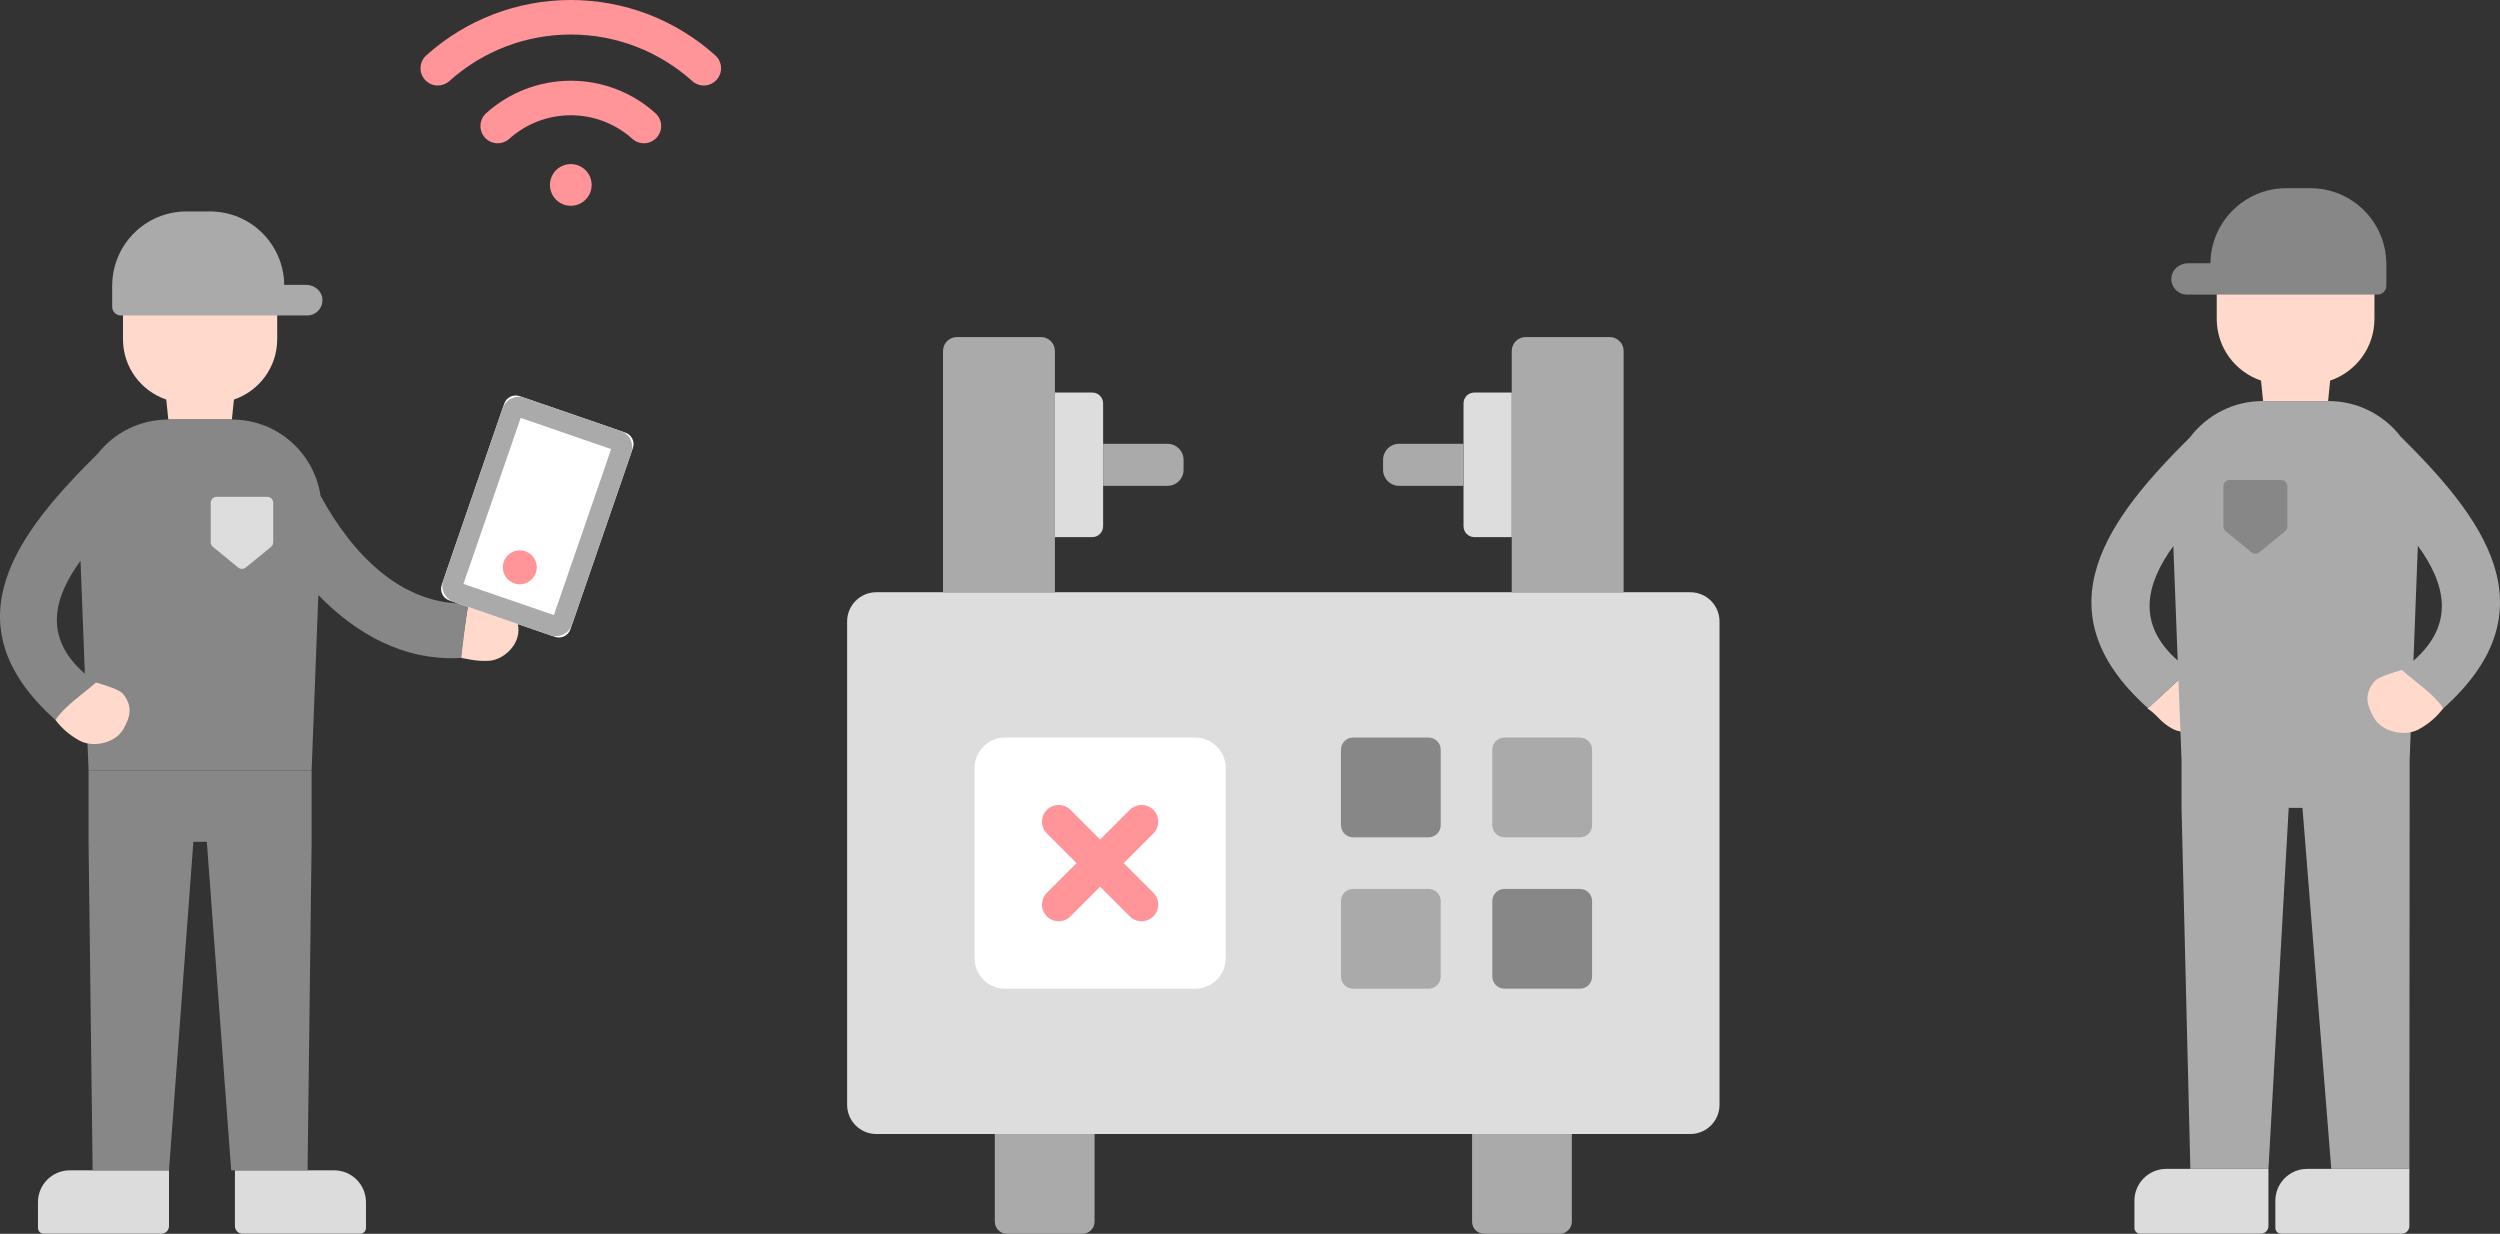
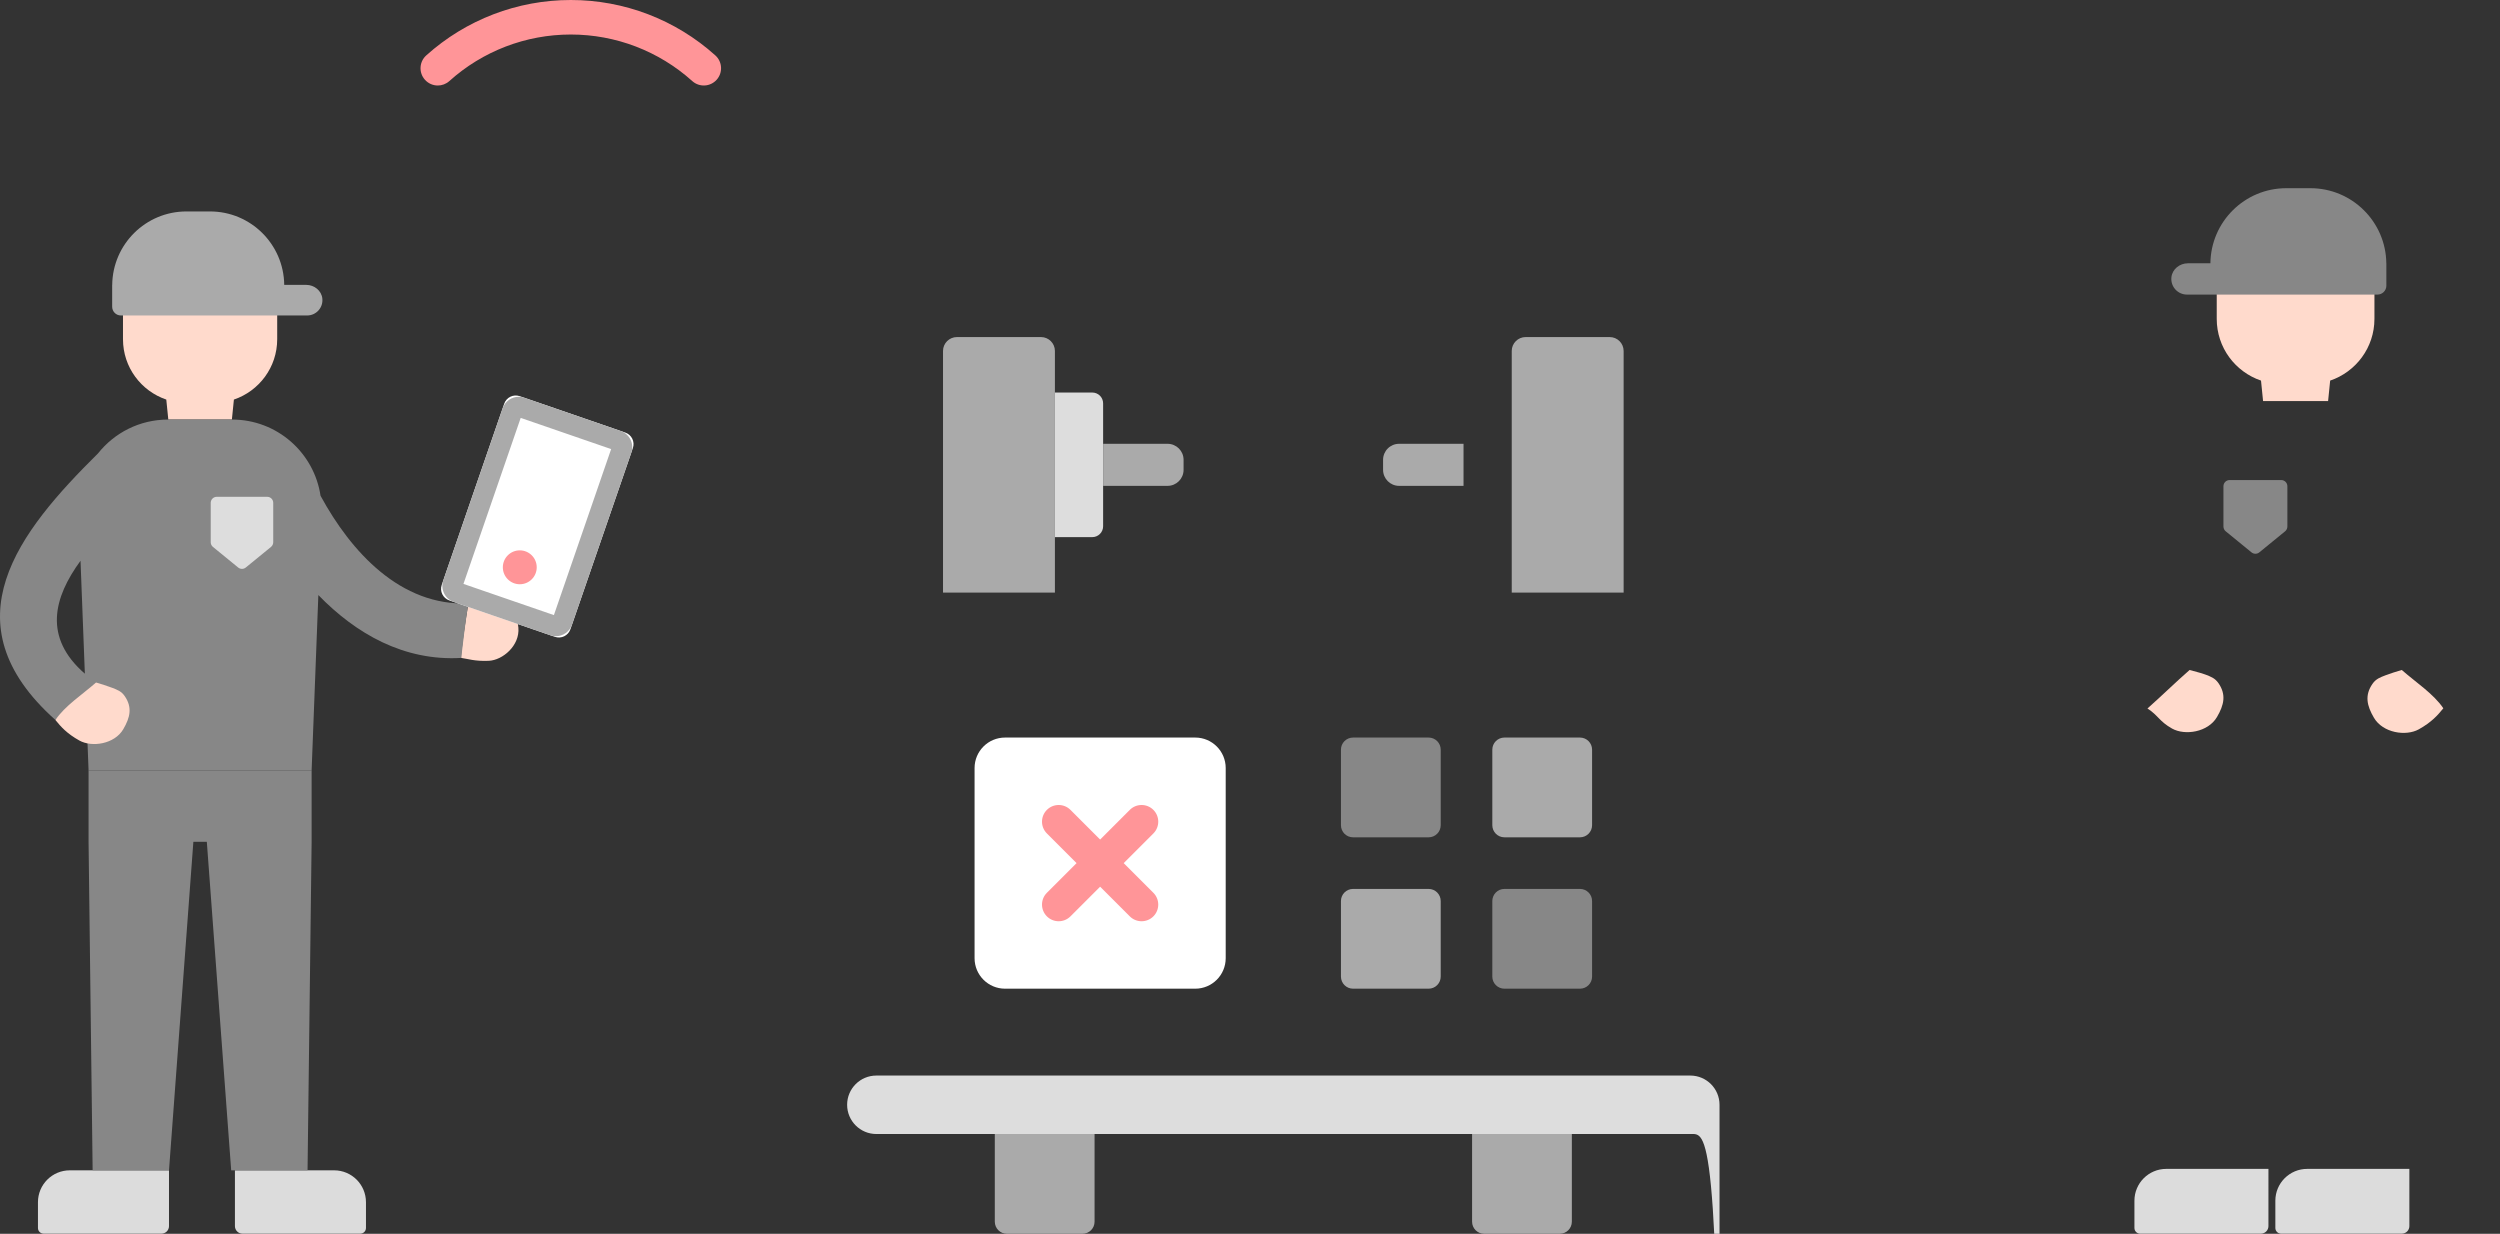
<svg xmlns="http://www.w3.org/2000/svg" version="1.1" id="_x32__xA0_画像_00000068649176828472350700000013050735433544875955_" x="0px" y="0px" viewBox="0 0 689.571 340.312" style="enable-background:new 0 0 689.571 340.312;" xml:space="preserve">
  <rect x="0" y="0" width="689.571" height="340.312" fill="#333333" stroke="none" />
  <style type="text/css">
	.st0{fill:#FFDACC;}
	.st1{fill:#DCDCDC;}
	.st2{fill:#AAAAAA;}
	.st3{fill:#878787;}
	.st4{fill:#FFFFFF;}
	.st5{fill:#DDDDDD;}
	.st6{fill:#FF9598;}
</style>
  <path class="st0" d="M129.186,166.443c-0.826,5.009-2.241,14.62-1.972,15.031  c1.709,0.225,3.756,0.969,7.608,0.796c3.852-0.172,8.6-4.227,8.162-9.142  c0.108-0.091,0,0,0,0c-0.349-3.921-1.947-6.59-5.068-7.713  c-1.391-0.5-2.922-0.487-4.352-0.116  C132.101,165.68,130.646,166.058,129.186,166.443z" />
  <path class="st0" d="M58.883,65.574h-7.382c-9.707,0-17.576,7.869-17.576,17.576v10.424  c0,7.734,5.002,14.286,11.942,16.637l0.556,5.516h17.538l0.556-5.516  c6.94-2.35,11.942-8.902,11.942-16.637V83.149  C76.458,73.443,68.59,65.574,58.883,65.574z" />
  <path class="st1" d="M46.614,322.81H19.254c-4.851,0-8.784,3.933-8.784,8.784v7.117  c0,0.868,0.703,1.571,1.571,1.571h32.488c1.152,0,2.085-0.934,2.085-2.085V322.81z" />
  <path class="st1" d="M92.16,322.81H64.8v15.386c0,1.152,0.934,2.085,2.085,2.085h32.488  c0.868,0,1.571-0.703,1.571-1.571v-7.117  C100.944,326.743,97.011,322.81,92.16,322.81z" />
  <path class="st2" d="M84.475,78.577h-6.077c-0.127-11.207-9.241-20.255-20.478-20.255  h-6.489c-11.237,0-20.351,9.048-20.478,20.255h-0.012v6.035  c0,1.328,1.077,2.405,2.405,2.405h51.372c2.474,0,4.451-2.13,4.197-4.655  C88.694,80.164,86.682,78.577,84.475,78.577z" />
  <g>
    <path class="st3" d="M88.412,136.742c-1.765-11.844-11.963-21.017-24.391-21.017H46.362   c-7.855,0-14.825,3.664-19.338,9.349c-21.797,21.557-41.865,46.623-11.743,73.517   c2.738-2.558,5.513-5.188,8.318-7.742l0.83,21.621h61.527l1.854-48.336   c10.405,10.71,23.632,18.254,39.405,17.34c0.573-4.955,1.172-10.04,1.972-15.043   C110.51,167.222,96.83,152.262,88.412,136.742z M22.211,154.677l1.195,31.145   C11.865,175.81,14.8,164.807,22.211,154.677z" />
    <polygon class="st3" points="24.428,232.199 25.552,322.81 46.614,322.81 53.335,232.199    57.048,232.199 63.769,322.81 84.831,322.81 85.955,232.199 85.955,212.471    24.428,212.471  " />
  </g>
  <g>
    <path class="st4" d="M153.056,175.657l-29.133-10.046   c-1.756-0.606-2.689-2.52-2.083-4.276l17.233-49.979   c0.606-1.756,2.52-2.689,4.276-2.083l29.133,10.046   c1.756,0.606,2.689,2.52,2.083,4.276l-17.233,49.979   C156.727,175.33,154.812,176.263,153.056,175.657z" />
    <path class="st2" d="M143.913,114.428h0.007H143.913 M143.624,115.267l24.947,8.603   l-15.79,45.792l-24.947-8.603L143.624,115.267 M143.074,109.448   c-1.945,0-3.764,1.22-4.434,3.163l-16.368,47.47   c-0.844,2.449,0.456,5.119,2.905,5.963l26.625,9.181   c0.506,0.174,1.022,0.257,1.529,0.257c1.946,0,3.764-1.22,4.434-3.163   l16.368-47.47c0.844-2.449-0.456-5.119-2.905-5.963l-26.625-9.181   C144.096,109.531,143.581,109.448,143.074,109.448L143.074,109.448z" />
  </g>
  <path class="st5" d="M58.122,138.699v10.864c0,0.5,0.225,0.974,0.612,1.291l6.955,5.681  c0.614,0.501,1.495,0.501,2.109,0l6.955-5.681  c0.388-0.317,0.612-0.791,0.612-1.291v-10.864c0-0.921-0.746-1.667-1.667-1.667  H59.789C58.868,137.032,58.122,137.779,58.122,138.699z" />
  <path class="st0" d="M26.494,188.256c-3.871,3.388-8.566,6.426-11.213,10.335  c1.541,1.894,3.156,3.734,6.613,5.669c3.457,1.935,9.695,0.999,12.107-3.116  c0.158-0.021,0.122-0.02,0,0c1.924-3.281,2.521-6.046,0.409-9.123  c-0.942-1.372-2.073-1.763-3.474-2.308S27.929,188.691,26.494,188.256z" />
  <circle class="st6" cx="143.37" cy="156.479" r="4.674" />
  <path class="st6" d="M120.757,23.585c-1.303,0-2.601-0.532-3.542-1.578  c-1.758-1.955-1.598-4.966,0.358-6.723C128.536,5.428,142.696,0,157.444,0  c14.745,0,28.904,5.427,39.867,15.282c1.956,1.758,2.117,4.768,0.358,6.723  c-1.756,1.957-4.768,2.115-6.723,0.358c-9.213-8.281-21.111-12.841-33.502-12.841  c-12.393,0-24.292,4.561-33.505,12.843C123.03,23.183,121.892,23.585,120.757,23.585z" />
-   <path class="st6" d="M137.283,39.521c-1.303,0-2.601-0.532-3.542-1.578  c-1.758-1.956-1.598-4.966,0.358-6.724c6.42-5.771,14.71-8.949,23.344-8.949  c8.634,0,16.924,3.178,23.343,8.948c1.956,1.758,2.116,4.768,0.358,6.724  c-1.759,1.957-4.77,2.115-6.723,0.358c-4.668-4.196-10.697-6.507-16.978-6.507  c-6.28,0-12.31,2.311-16.979,6.508C139.555,39.118,138.417,39.521,137.283,39.521z" />
-   <circle class="st6" cx="157.442" cy="51.009" r="5.751" />
-   <path class="st5" d="M466.23,312.794H241.725c-4.453,0-8.063-3.61-8.063-8.063V171.415  c0-4.453,3.61-8.063,8.063-8.063h224.505c4.453,0,8.063,3.61,8.063,8.063  v133.317C474.293,309.184,470.683,312.794,466.23,312.794z" />
+   <path class="st5" d="M466.23,312.794H241.725c-4.453,0-8.063-3.61-8.063-8.063c0-4.453,3.61-8.063,8.063-8.063h224.505c4.453,0,8.063,3.61,8.063,8.063  v133.317C474.293,309.184,470.683,312.794,466.23,312.794z" />
  <path class="st4" d="M329.677,272.708h-52.457c-4.643,0-8.406-3.764-8.406-8.406v-52.457  c0-4.643,3.764-8.406,8.406-8.406h52.457c4.643,0,8.406,3.764,8.406,8.406v52.457  C338.083,268.944,334.32,272.708,329.677,272.708z" />
  <path class="st3" d="M394.05,230.956H373.211c-1.844,0-3.339-1.495-3.339-3.339v-20.839  c0-1.844,1.495-3.339,3.339-3.339h20.839c1.844,0,3.339,1.495,3.339,3.339v20.839  C397.39,229.461,395.894,230.956,394.05,230.956z" />
  <path class="st2" d="M394.05,272.708H373.211c-1.844,0-3.339-1.495-3.339-3.34v-20.839  c0-1.844,1.495-3.339,3.339-3.339h20.839c1.844,0,3.339,1.495,3.339,3.339v20.839  C397.39,271.213,395.894,272.708,394.05,272.708z" />
  <path class="st2" d="M435.802,230.956h-20.839c-1.844,0-3.34-1.495-3.34-3.339v-20.839  c0-1.844,1.495-3.339,3.34-3.339h20.839c1.844,0,3.339,1.495,3.339,3.339v20.839  C439.141,229.461,437.646,230.956,435.802,230.956z" />
  <g>
    <path class="st2" d="M298.573,340.312h-20.839c-1.844,0-3.34-1.495-3.34-3.34V312.794   h27.518v24.179C301.912,338.817,300.417,340.312,298.573,340.312z" />
    <path class="st2" d="M430.221,340.312h-20.839c-1.844,0-3.34-1.495-3.34-3.34V312.794   h27.518v24.179C433.561,338.817,432.065,340.312,430.221,340.312z" />
  </g>
  <path class="st3" d="M435.802,272.708h-20.839c-1.844,0-3.34-1.495-3.34-3.34v-20.839  c0-1.844,1.495-3.339,3.34-3.339h20.839c1.844,0,3.339,1.495,3.339,3.339v20.839  C439.141,271.213,437.646,272.708,435.802,272.708z" />
  <path class="st2" d="M444,92.971h-23.177c-2.123,0-3.843,1.721-3.843,3.843v66.638  h30.864V96.815C447.843,94.692,446.123,92.971,444,92.971z" />
-   <path class="st5" d="M416.979,108.272H406.67c-1.65,0-2.987,1.337-2.987,2.987v33.906  c0,1.65,1.337,2.987,2.987,2.987h10.309V108.272z" />
  <path class="st2" d="M403.683,134.013h-17.775c-2.439,0-4.417-1.977-4.417-4.417v-2.768  c0-2.439,1.978-4.417,4.417-4.417h17.775V134.013z" />
  <path class="st2" d="M263.955,92.971h23.177c2.123,0,3.843,1.721,3.843,3.843v66.638  h-30.864V96.815C260.111,94.692,261.832,92.971,263.955,92.971z" />
  <path class="st5" d="M290.975,108.272h10.309c1.65,0,2.987,1.337,2.987,2.987v33.906  c0,1.65-1.337,2.987-2.987,2.987h-10.309V108.272z" />
  <path class="st2" d="M304.272,134.013h17.775c2.439,0,4.417-1.977,4.417-4.417v-2.768  c0-2.439-1.977-4.417-4.417-4.417h-17.775V134.013z" />
  <path class="st6" d="M309.948,238.073l8.185-8.185c1.796-1.795,1.796-4.705,0-6.501  c-1.796-1.795-4.704-1.795-6.5,0l-8.185,8.185l-8.185-8.185  c-1.796-1.795-4.707-1.795-6.5,0c-1.796,1.796-1.796,4.706,0,6.501l8.185,8.185  l-8.185,8.185c-1.796,1.795-1.796,4.705,0,6.501  c0.898,0.898,2.074,1.346,3.25,1.346s2.352-0.448,3.25-1.346l8.185-8.185  l8.185,8.185c0.898,0.898,2.074,1.346,3.25,1.346c1.176,0,2.353-0.449,3.25-1.346  c1.796-1.796,1.796-4.706,0-6.501L309.948,238.073z" />
  <path class="st0" d="M603.944,184.808c-3.959,3.465-7.649,7.106-11.615,10.611  c2.955,1.895,3.26,3.563,6.796,5.543c3.536,1.979,9.915,1.021,12.382-3.187  c0.162-0.022,0.124-0.02,0,0c1.968-3.356,2.579-6.184,0.418-9.33  c-0.963-1.403-2.121-1.803-3.553-2.361S605.411,185.253,603.944,184.808z" />
  <path class="st0" d="M629.412,59.327h7.549c9.928,0,17.976,8.048,17.976,17.975v10.661  c0,7.91-5.115,14.611-12.213,17.015l-0.568,5.641h-17.938l-0.568-5.641  c-7.098-2.404-12.213-9.105-12.213-17.015V77.302  C611.436,67.375,619.484,59.327,629.412,59.327z" />
  <path class="st1" d="M625.702,322.412h-28.182c-4.851,0-8.784,3.933-8.784,8.784v7.514  c0,0.868,0.703,1.571,1.571,1.571h33.31c1.152,0,2.085-0.934,2.085-2.085V322.412  z" />
  <path class="st1" d="M636.39,322.412h28.182v15.783c0,1.152-0.934,2.085-2.085,2.085  h-33.31c-0.868,0-1.571-0.703-1.571-1.571v-7.514  C627.606,326.345,631.539,322.412,636.39,322.412z" />
  <path class="st3" d="M603.477,72.625h6.215c0.13-11.462,9.451-20.715,20.944-20.715h6.637  c11.493,0,20.814,9.253,20.943,20.715h0.012v6.172c0,1.358-1.101,2.459-2.459,2.459  h-52.54c-2.531,0-4.552-2.178-4.293-4.761  C599.162,74.249,601.219,72.625,603.477,72.625z" />
-   <path class="st2" d="M604.034,120.653c4.6-6.078,11.878-10.035,20.123-10.035h18.06  c8.14,0,15.346,3.852,19.955,9.799c22.2,21.993,42.469,47.544,11.771,74.951  c-2.78-2.598-5.599-5.269-8.447-7.863l-0.847,22.058v13.275l-0.077,99.574h-21.541  l-7.946-99.574h-3.796l-5.587,99.574h-21.541l-2.437-99.574v-13.275l-0.844-21.997  c-2.85,2.597-5.652,5.252-8.381,7.803  C561.91,168.059,581.927,142.593,604.034,120.653z M666.914,150.538l-1.217,31.714  C677.393,172.055,674.436,160.857,666.914,150.538z M600.674,182.19l-1.211-31.561  C592.005,160.902,589.095,172.039,600.674,182.19z" />
  <path class="st3" d="M613.288,134.115v11.112c0,0.512,0.23,0.997,0.626,1.32l7.113,5.81  c0.628,0.513,1.529,0.513,2.157,0l7.113-5.81  c0.396-0.324,0.626-0.809,0.626-1.32V134.115c0-0.942-0.763-1.705-1.705-1.705  h-14.226C614.051,132.41,613.288,133.173,613.288,134.115z" />
  <path class="st0" d="M662.475,184.798c3.959,3.465,8.76,6.572,11.468,10.57  c-1.576,1.937-3.227,3.819-6.763,5.798c-3.536,1.979-9.915,1.021-12.382-3.187  c-0.162-0.022-0.124-0.02,0,0c-1.968-3.356-2.579-6.184-0.418-9.33  c0.963-1.403,2.121-1.803,3.553-2.361S661.008,185.243,662.475,184.798z" />
</svg>